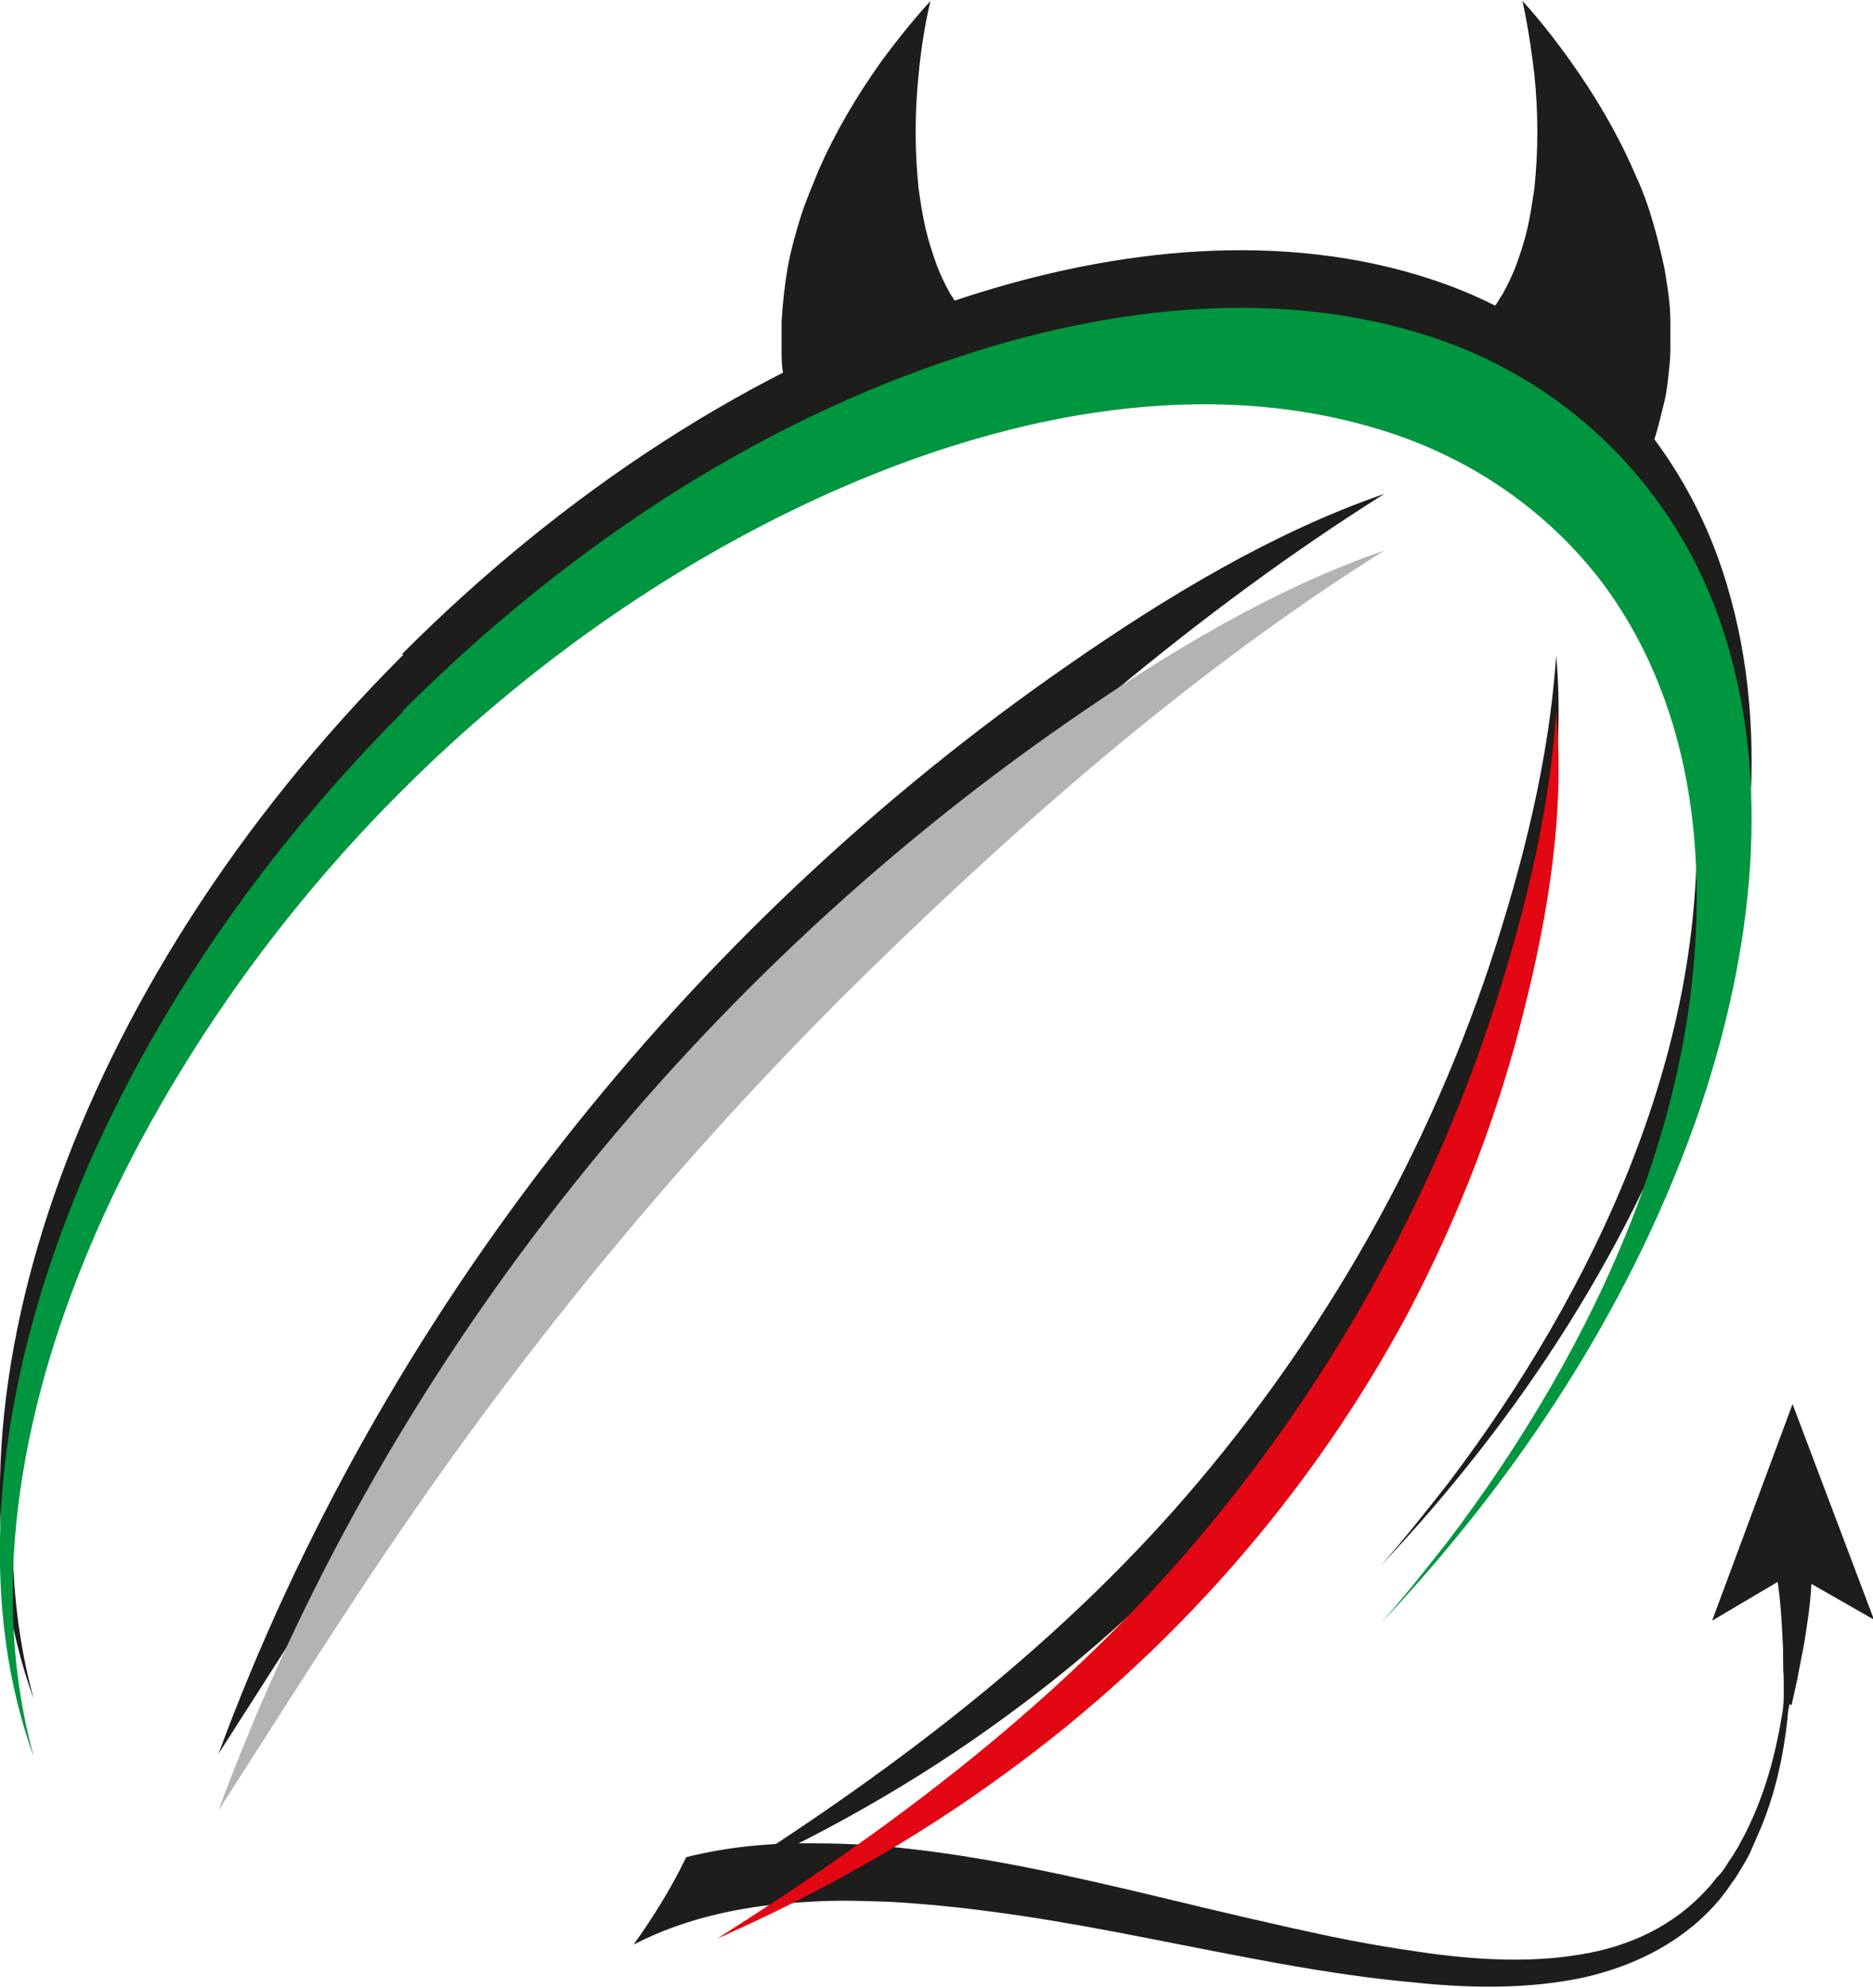
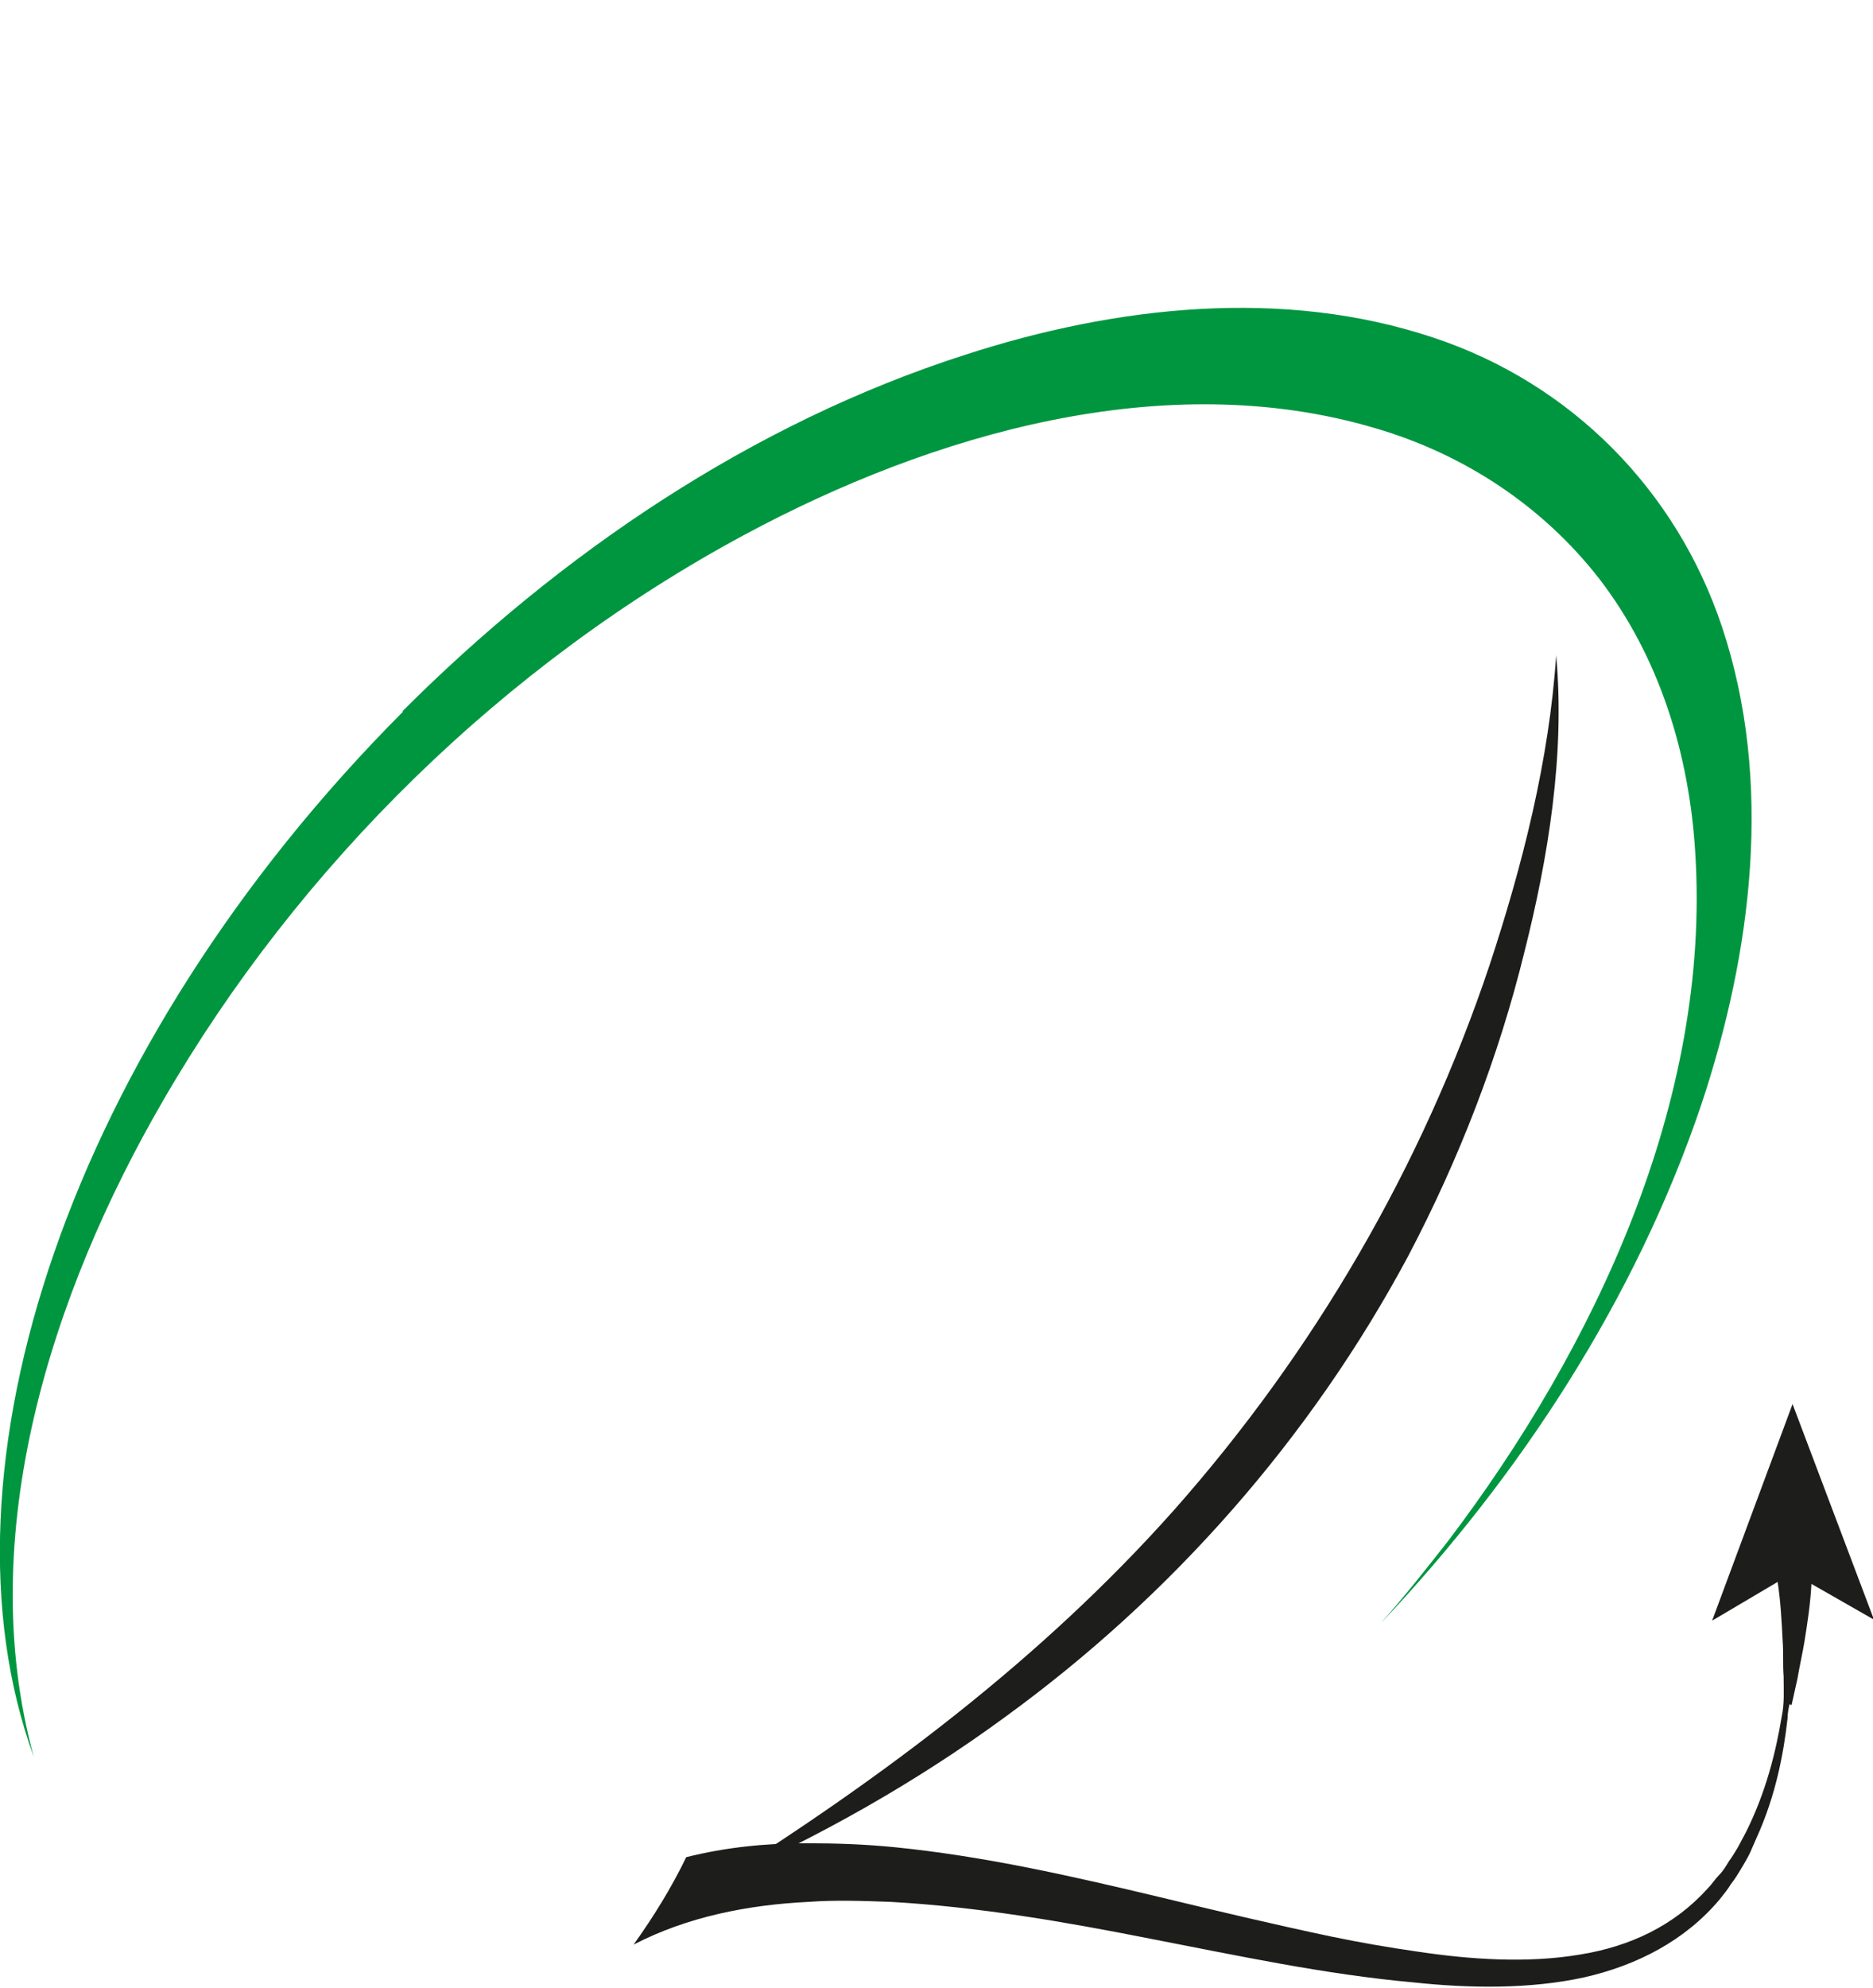
<svg xmlns="http://www.w3.org/2000/svg" id="Livello_1" data-name="Livello 1" version="1.1" viewBox="0 0 188.6 200.1">
  <defs>
    <style>
      .cls-1 {
        fill: #1d1d1b;
      }

      .cls-1, .cls-2, .cls-3, .cls-4 {
        stroke-width: 0px;
      }

      .cls-2 {
        fill: #e30613;
      }

      .cls-3 {
        fill: #009640;
      }

      .cls-4 {
        fill: #b3b3b4;
      }
    </style>
  </defs>
-   <path class="cls-1" d="M166.9,54.7c-.7-1.9-1.5-3.7-2.4-5.5.3-.6.7-1.4,1-2.2l.8-2c.3-.7.5-1.5.7-2.2.2-.8.4-1.6.6-2.4.2-.8.3-1.7.4-2.6.1-.9.2-1.8.2-2.7,0-.9,0-1.8,0-2.7,0-1.8-.3-3.6-.6-5.4-.4-1.8-.8-3.5-1.3-5.1-.5-1.7-1.1-3.2-1.8-4.7-1.7-3.9-3.9-7.6-6.4-11.1-2.7-3.8-4.8-6-4.8-6,0,0,.7,3,1.2,7.4.4,3.8.4,7.7,0,11.5-.2,1.3-.4,2.7-.7,4-.3,1.3-.7,2.5-1.1,3.6-.4,1.1-.9,2.1-1.4,3-.3.4-.5.9-.8,1.2-.3.4-.5.7-.8,1.1-.2.2-.3.3-.4.5-6.8-4.1-15.4-6.4-25.8-6.4s-19,2.3-25.8,6.4c-.1-.2-.3-.3-.4-.5-.3-.3-.6-.7-.8-1.1-.3-.4-.5-.8-.8-1.2-.5-.9-1-1.9-1.4-3-.4-1.1-.8-2.3-1.1-3.6-.3-1.3-.5-2.6-.7-4-.4-3.8-.4-7.7,0-11.5.4-4.4,1.2-7.4,1.2-7.4,0,0-2.1,2.2-4.9,6-2.5,3.5-4.7,7.2-6.4,11.1-.6,1.5-1.3,3.1-1.8,4.7-.5,1.6-1,3.4-1.3,5.1-.3,1.8-.5,3.6-.6,5.4,0,.9,0,1.8,0,2.7,0,.9,0,1.8.2,2.7.1.9.2,1.7.4,2.6.2.8.3,1.7.6,2.4.2.8.4,1.5.7,2.2l.8,2c.2.5.4.9.6,1.3,8.3-7,19-11.2,30.8-11.2h7.9c3.5,0,6.9.4,10.2,1.1.8.1,1.6.3,2.3.5.8.1,1.7.3,2.5.5h0c3.2.5,6.2,1.2,9.1,2.3,2.6.8,5.2,1.9,7.6,3.1l.6.3c2.9,1.4,5.7,3.2,8.3,5.2,1.2.9,2.3,1.8,3.5,2.8.8.6,1.5,1.2,2.2,1.9" />
-   <path class="cls-1" d="M40.6,65.9C7,99.5-7.1,142.2,3.4,171c-6.1-22.3,1.8-46.7,13-66,13.7-23.7,34.4-44,58.6-57,18.8-10.1,42.3-17,63.5-10.7,8.9,2.6,16.8,7.8,22.5,15.1,6.1,7.9,9.1,17.7,9.7,27.6,1.6,25-10.1,49.8-24.9,69.3-2.2,2.8-4.4,5.6-6.8,8.3,14.1-14.9,25.7-32.7,32.3-52.2,5.1-15.3,7.3-32.5,2.1-48.1-4.6-13.8-15.2-24.5-29-29.1-15.2-5.1-32.1-3.2-47.2,1.7-21.5,6.9-40.8,20-56.7,35.9" />
-   <path class="cls-1" d="M139.4,49.7c-18.8,11.8-35.9,26.7-51.8,42.2-17,16.6-32.5,35.1-46,54.6-6.8,9.8-13.1,19.9-19.6,30,16.3-44.1,47-82.9,85.6-109.6,9.8-6.8,20.5-13.3,31.8-17.2" />
  <path class="cls-1" d="M156.7,66c.9,9.9-.8,20.3-3.2,29.8-2.6,10.6-6.6,20.9-11.7,30.6-9.8,18.3-23.8,34.2-40.6,46.4-9,6.6-18.8,12.1-29,16.6,16.8-10.6,32.6-22.4,45.9-37.3,14.2-16,25.1-34.7,31.9-55,3.3-10,6-20.6,6.7-31.2" />
  <path class="cls-3" d="M40.6,71.6C7,105.3-7.1,148,3.4,176.8c-6.1-22.3,1.8-46.7,13-66,13.7-23.7,34.4-44,58.6-57,18.8-10.1,42.3-17,63.5-10.7,8.9,2.6,16.8,7.8,22.5,15.1,6.1,7.9,9.1,17.7,9.7,27.6,1.6,25-10.1,49.8-24.9,69.3-2.2,2.8-4.4,5.6-6.8,8.3,14.1-14.9,25.7-32.7,32.3-52.2,5.1-15.3,7.3-32.5,2.1-48.1-4.6-13.8-15.2-24.5-29-29.1-15.2-5.1-32.1-3.2-47.2,1.7-21.5,6.9-40.8,20-56.7,35.9" />
-   <path class="cls-4" d="M139.4,55.4c-18.8,11.8-35.9,26.7-51.8,42.2-17,16.6-32.5,35.1-46,54.6-6.8,9.8-13.1,19.9-19.6,30,16.3-44.1,47-82.9,85.6-109.6,9.8-6.8,20.5-13.3,31.8-17.2" />
  <path class="cls-1" d="M180.4,171.6c.2-.9.4-1.8.6-2.7.2-1.2.5-2.5.7-3.7.3-1.9.6-3.8.7-5.8l6.3,3.6-8.2-21.7-8.1,21.8,6.6-3.9c.3,2,.4,3.9.5,5.9.1,1.2,0,2.4.1,3.6,0,1.4.1,2.7-.2,4.1-.6,3.6-1.6,7.6-3.6,11.6l-.8,1.5c-.3.5-.6,1-.9,1.4-.3.5-.6,1-1,1.4-.4.4-.7.9-1.1,1.3-3.4,3.8-7.9,5.9-12.9,6.7-5.3.9-11.1.5-16.4-.3-2.8-.4-5.7-.9-8.6-1.5-5.7-1.2-11.6-2.6-17.4-4-8.8-2.1-17.6-4.1-26.6-5-3-.3-5.9-.4-8.9-.4-4.1,0-8.1.4-12.1,1.4-1.5,3.1-3.3,6-5.3,8.8,5.4-2.8,11.5-4,17.6-4.3,2.7-.2,5.5-.1,8.3,0,8.8.5,17.5,2,26.1,3.7,8.8,1.7,17.6,3.6,26.5,4.4,5.6.6,11.7.7,17.2-.5,5.3-1.2,10.2-3.7,13.7-7.9.4-.5.8-1,1.1-1.5.4-.5.7-1,1-1.5.3-.5.6-1,.9-1.6l.7-1.6c1.9-4.2,2.7-8.4,3.1-12,0-.5.1-1,.2-1.4" />
-   <path class="cls-2" d="M156.7,71.7c.9,9.9-.8,20.3-3.2,29.8-2.6,10.6-6.6,20.9-11.7,30.6-9.8,18.3-23.8,34.2-40.6,46.4-9,6.6-18.8,12.1-29,16.6,16.8-10.6,32.6-22.4,45.9-37.3,14.2-16,25.1-34.7,31.9-55,3.3-10,6-20.6,6.7-31.2" />
</svg>